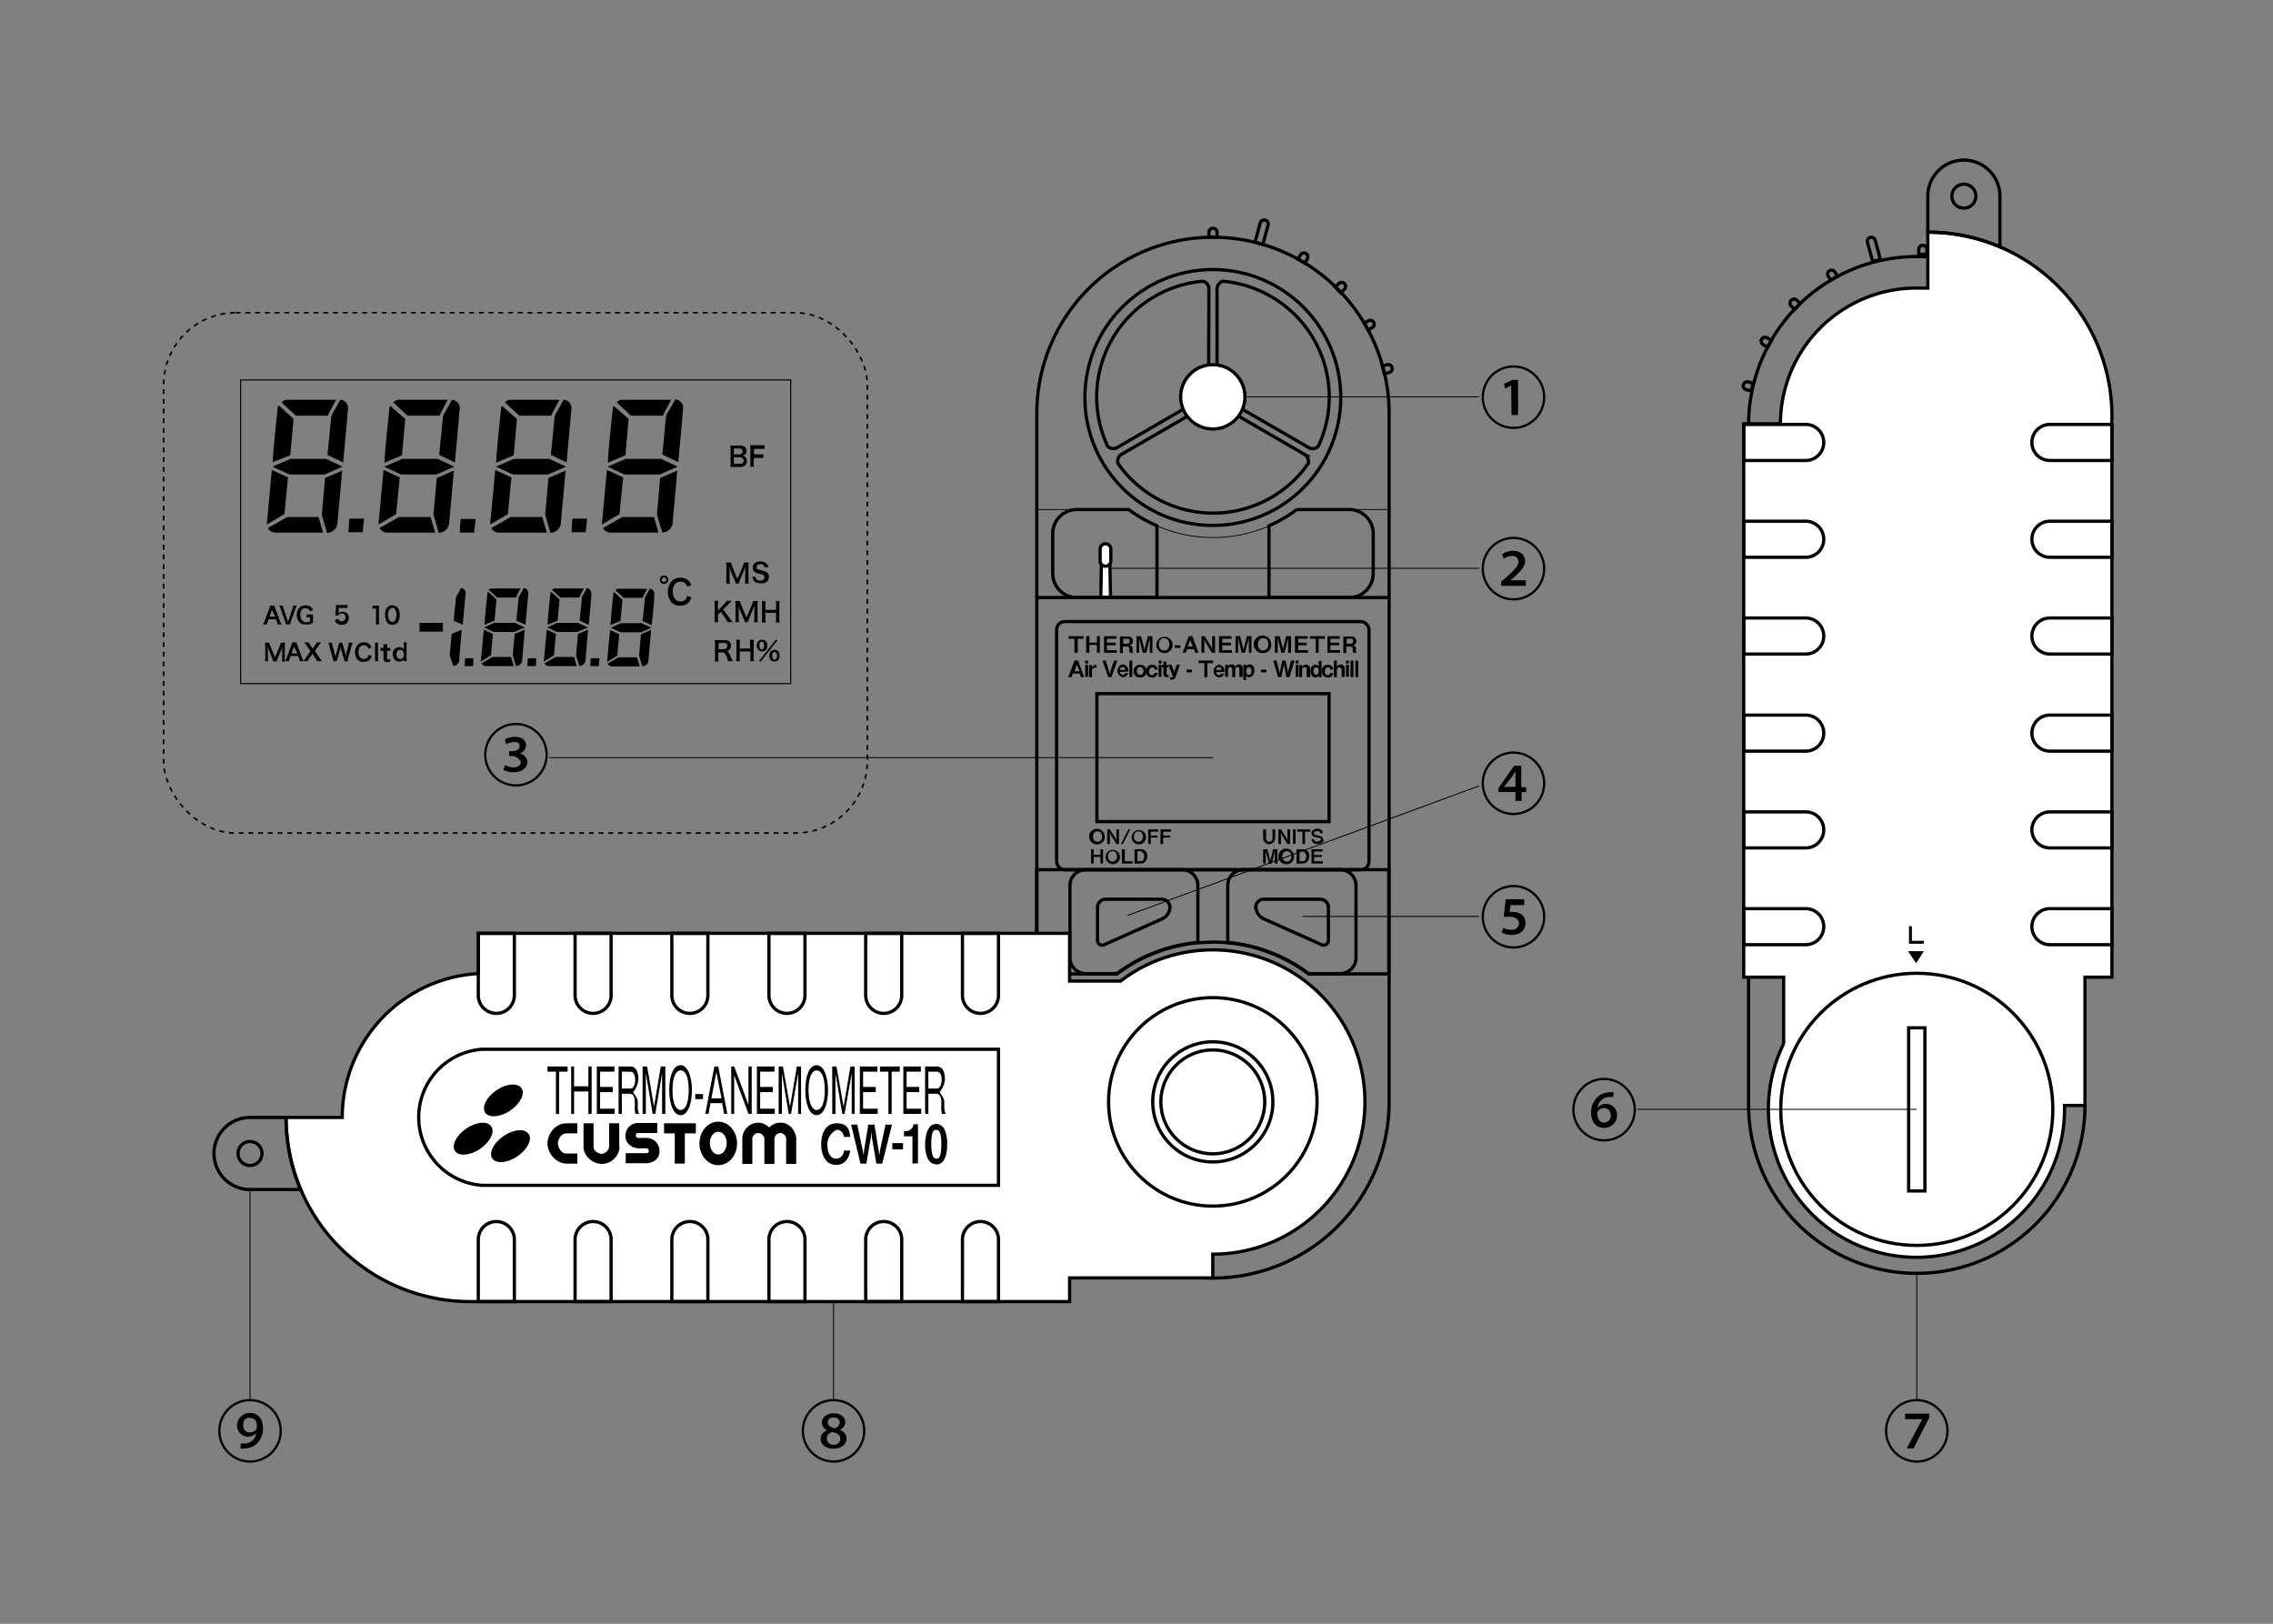
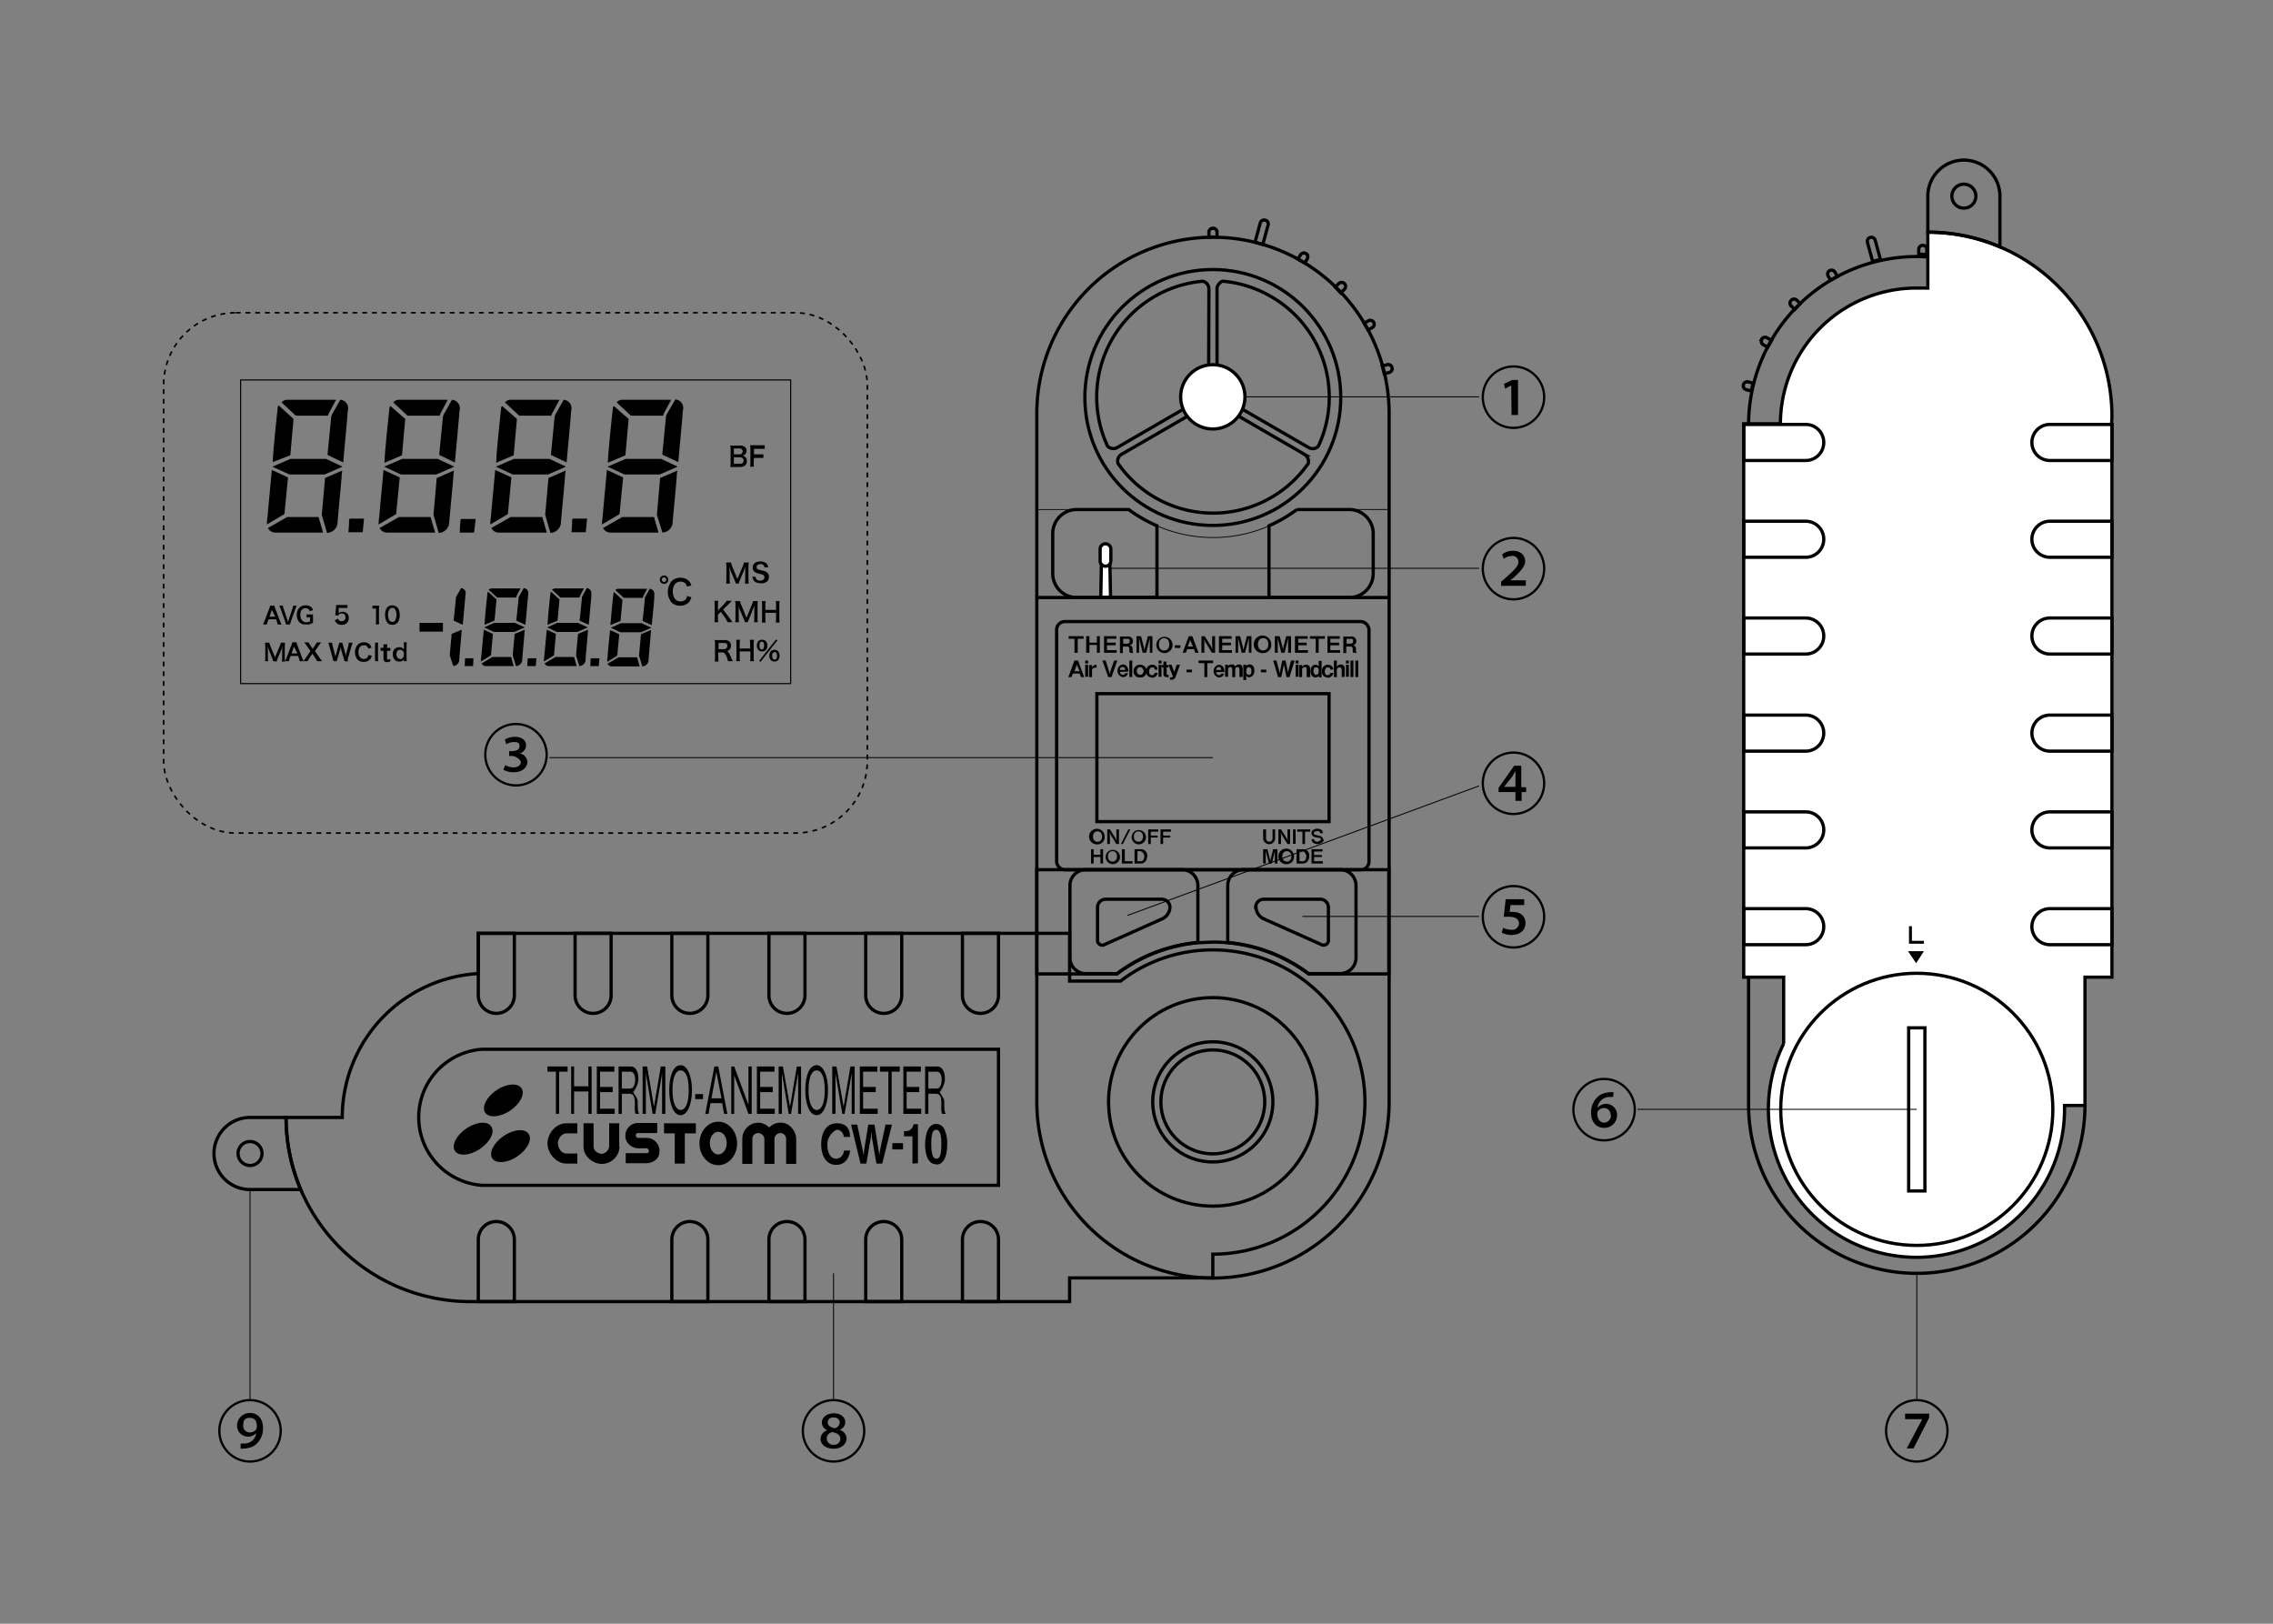
<svg xmlns="http://www.w3.org/2000/svg" id="レイヤー_1" data-name="レイヤー 1" viewBox="0 0 700 500">
  <rect x="0" y="0" width="700" height="500" fill="#808080" stroke="none" />
  <title>CW-10_NameOftheParts</title>
  <path d="M466.1,132.1a9.8,9.8,0,1,1,9.8-9.8,9.8,9.8,0,0,1-9.8,9.8m-9.1-9.8a9.1,9.1,0,1,0,9.1-9.1,9.1,9.1,0,0,0-9.1,9.1m8.4-3.6h0l-1.9,1-.3-1.5,2.5-1.2h1.8v10.8h-2Z" />
  <line x1="373.5" y1="122.2" x2="455.5" y2="122.2" style="fill:none;stroke:#000;stroke-width:0.289px" />
  <path d="M466.1,184.9a9.8,9.8,0,1,1,9.8-9.8,9.8,9.8,0,0,1-9.8,9.8m-9.1-9.8a9.1,9.1,0,1,0,9.1-9.1,9.1,9.1,0,0,0-9.1,9.1m5.3,5.3v-1.3l1.3-1.1c2.9-2.6,4-3.7,4-4.9a1.8,1.8,0,0,0-2.1-1.9,4,4,0,0,0-2.4.9l-.5-1.4a5.5,5.5,0,0,1,3.4-1.1c2.6,0,3.7,1.7,3.7,3.2s-1.4,3.2-3.7,5.2l-.9.7h4.8v1.7Z" />
  <line x1="340.5" y1="175" x2="455.5" y2="175" style="fill:none;stroke:#000;stroke-width:0.289px" />
  <path d="M466.1,292.1a9.8,9.8,0,1,1,9.8-9.8,9.8,9.8,0,0,1-9.8,9.8m-9.1-9.8a9.1,9.1,0,1,0,9.1-9.1,9.1,9.1,0,0,0-9.1,9.1m12.4-3.6h-4.2l-.3,2.1h.9c2.2,0,4,1.1,4,3.4s-1.7,3.7-4.4,3.7a6.3,6.3,0,0,1-2.9-.7l.4-1.5a5.7,5.7,0,0,0,2.5.6,2.1,2.1,0,0,0,2.4-1.9c0-1.2-.9-2.1-3.1-2.1h-1.6l.6-5.4h5.7Z" />
  <line x1="401.1" y1="282.2" x2="455.5" y2="282.2" style="fill:none;stroke:#000;stroke-width:0.289px" />
  <path d="M466.1,251a9.8,9.8,0,1,1,9.8-9.8,9.8,9.8,0,0,1-9.8,9.8m-9.1-9.8a9.1,9.1,0,1,0,9.1-9.1,9.1,9.1,0,0,0-9.1,9.1m9.7,5.4v-2.7h-5.2v-1.3l4.8-6.8h2.2v6.6H470v1.5h-1.4v2.7Zm0-4.2v-3.3c0-.5,0-1.2,0-1.7h0l-.9,1.6-2.6,3.3h3.5Z" />
  <line x1="347.2" y1="281.9" x2="455.5" y2="242" style="fill:none;stroke:#000;stroke-width:0.289px" />
  <path d="M158.9,242.2a9.8,9.8,0,1,1,9.8-9.8,9.8,9.8,0,0,1-9.8,9.8m-9.1-9.8a9.1,9.1,0,1,0,9.1-9.1,9.1,9.1,0,0,0-9.1,9.1m5.8,3.2a5.3,5.3,0,0,0,2.5.7c1.8,0,2.3-1,2.3-1.6s-1.4-1.9-2.7-1.9h-.9v-1.5h.9c1.1,0,2.3-.4,2.3-1.5s-.5-1.3-1.8-1.3a4.4,4.4,0,0,0-2.3.7l-.4-1.5a6.2,6.2,0,0,1,3.1-.8c2.4,0,3.4,1.3,3.4,2.6a2.6,2.6,0,0,1-2,2.5h0a2.8,2.8,0,0,1,2.4,2.6c0,1.7-1.5,3.2-4.3,3.2a6.1,6.1,0,0,1-3.1-.8Z" />
  <line x1="169.2" y1="233.3" x2="373.5" y2="233.3" style="fill:none;stroke:#000;stroke-width:0.289px" />
  <path d="M590.3,450.4a9.8,9.8,0,1,1,9.8-9.8,9.8,9.8,0,0,1-9.8,9.8m-9.1-9.8a9.1,9.1,0,1,0,9.1-9.1,9.1,9.1,0,0,0-9.1,9.1m12.9-5.3v1.3l-4.8,9.4h-2.1l4.8-9h-5.3v-1.7Z" />
  <line x1="590.3" y1="392.1" x2="590.3" y2="431.4" style="fill:none;stroke:#000;stroke-width:0.289px" />
  <path d="M256.7,450.4a9.8,9.8,0,1,1,9.8-9.8,9.8,9.8,0,0,1-9.8,9.8m-9.1-9.8a9.1,9.1,0,1,0,9.1-9.1,9.1,9.1,0,0,0-9.1,9.1m7.2-.2a2.5,2.5,0,0,1-1.7-2.3c0-1.7,1.6-2.9,3.7-2.9s3.5,1.2,3.5,2.7a2.5,2.5,0,0,1-1.8,2.4h0a2.8,2.8,0,0,1,2.2,2.6c0,2-1.8,3.2-4,3.2s-4-1.2-4-3a2.9,2.9,0,0,1,2.1-2.7Zm-.2,2.6a2,2,0,0,0,2.1,1.9,1.9,1.9,0,0,0,2.1-1.8c0-1.2-.9-1.8-2.4-2.1a2,2,0,0,0-1.8,1.9Zm.3-5c0,.9.8,1.5,2.1,1.8a1.9,1.9,0,0,0,1.6-1.7,1.6,1.6,0,0,0-1.8-1.6,1.6,1.6,0,0,0-1.9,1.6" />
  <line x1="256.7" y1="392.1" x2="256.7" y2="431.4" style="fill:none;stroke:#000;stroke-width:0.289px" />
  <path d="M77,450.4a9.8,9.8,0,1,1,9.8-9.8,9.8,9.8,0,0,1-9.8,9.8m-9.1-9.8a9.1,9.1,0,1,0,9.1-9.1,9.1,9.1,0,0,0-9.1,9.1m6.2,3.9h1.2a3.6,3.6,0,0,0,3.6-3.1h-.1A3.4,3.4,0,0,1,73,439a3.9,3.9,0,0,1,4-3.9c2.4,0,4,1.8,4,4.6a6.5,6.5,0,0,1-2.1,5c-.7.6-1.9,1.4-4.8,1.4Zm.8-5.5a2,2,0,0,0,2,2.1c.6,0,2.2-.3,2.2-1.8s-.4-2.7-2.2-2.7-2,1.2-2,2.4" />
  <line x1="77" y1="366.3" x2="77" y2="431.4" style="fill:none;stroke:#000;stroke-width:0.289px" />
  <path d="M590.3,79a51.8,51.8,0,0,1,51.8,51.8V340.3a51.8,51.8,0,1,1-103.6,0V130.8A51.8,51.8,0,0,1,590.3,79Z" style="fill:none;stroke:#000" />
  <path d="M593.7,88.7h-3.5a41.9,41.9,0,0,0-41.9,41.8H537V300.9h12.3v20.5a45.6,45.6,0,1,0,86.5,20.2c0-.4,0-.8,0-1.2h6.3V300.9h8.3V130.7h-.1c0-.8.1-1.6.1-2.5a56.7,56.7,0,0,0-56.7-56.7Z" style="fill:#fff" />
  <path d="M593.7,88.7h-3.5a41.9,41.9,0,0,0-41.9,41.8H537V300.9h12.3v20.5a45.6,45.6,0,1,0,86.5,20.2c0-.4,0-.8,0-1.2h6.3V300.9h8.3V130.7h-.1c0-.8.1-1.6.1-2.5a56.7,56.7,0,0,0-56.7-56.7Z" style="fill:none;stroke:#000" />
  <path d="M563,85l.8,1.3,2.1-1.2-.8-1.3A1.2,1.2,0,1,0,563,85Zm-11.4,7.5a1.2,1.2,0,0,0,0,1.7l1.1,1.1,1.7-1.8-1.1-1.1A1.2,1.2,0,0,0,551.6,92.5Zm-9,12a1.2,1.2,0,0,0,.5,1.7l1.3.7,1.2-2.1-1.3-.7A1.2,1.2,0,0,0,542.5,104.5ZM537.8,120l1.5.4.6-2.4-1.5-.4a1.2,1.2,0,1,0-.6,2.4Zm53.1-43.2v1.5h2.5V76.8a1.2,1.2,0,1,0-2.5,0Zm-15.8-2.2,1.6,5.9,2.4-.6-1.6-5.9a1.2,1.2,0,1,0-2.4.6Z" style="fill:none;stroke:#000" />
  <circle cx="604.8" cy="60.4" r="3.7" style="fill:none;stroke:#000" />
  <path d="M593.7,71.5V60.4a11.1,11.1,0,1,1,22.2,0V76h0A56.5,56.5,0,0,0,593.7,71.5Z" style="fill:none;stroke:#000" />
  <circle cx="590.3" cy="341.6" r="41.9" style="fill:none;stroke:#000" />
  <rect x="587.8" y="316.5" width="5" height="50.23" style="fill:none;stroke:#000" />
  <path d="M537,290.9h19.1a5.5,5.5,0,0,0,0-11.1H537Z" style="fill:none;stroke:#000" />
  <path d="M537,261.1h19.1a5.5,5.5,0,0,0,0-11.1H537Z" style="fill:none;stroke:#000" />
  <path d="M537,231.3h19.1a5.5,5.5,0,0,0,0-11.1H537Z" style="fill:none;stroke:#000" />
  <path d="M537,201.4h19.1a5.5,5.5,0,0,0,0-11.1H537Z" style="fill:none;stroke:#000" />
  <path d="M537,171.6h19.1a5.5,5.5,0,0,0,0-11.1H537Z" style="fill:none;stroke:#000" />
  <path d="M537,141.8h19.1a5.5,5.5,0,0,0,0-11.1H537Z" style="fill:none;stroke:#000" />
  <path d="M650.4,290.9H631.3a5.5,5.5,0,0,1,0-11.1h19.1Z" style="fill:none;stroke:#000" />
  <path d="M650.4,261.1H631.3a5.5,5.5,0,0,1,0-11.1h19.1Z" style="fill:none;stroke:#000" />
  <path d="M650.4,231.3H631.3a5.5,5.5,0,0,1,0-11.1h19.1Z" style="fill:none;stroke:#000" />
  <path d="M650.4,201.4H631.3a5.5,5.5,0,0,1,0-11.1h19.1Z" style="fill:none;stroke:#000" />
  <path d="M650.4,171.6H631.3a5.5,5.5,0,0,1,0-11.1h19.1Z" style="fill:none;stroke:#000" />
  <path d="M650.4,141.8H631.3a5.5,5.5,0,0,1,0-11.1h19.1Z" style="fill:none;stroke:#000" />
  <polygon points="592.5 292.9 590.1 296.6 587.6 292.9 592.5 292.9" />
  <polygon points="592.5 289.7 588.3 289.7 588.8 290.2 588.8 285.2 587.9 285.2 587.9 290.2 587.9 290.6 588.3 290.6 592.5 290.6 592.5 289.7" />
  <polygon points="331.9 196.7 331.9 201 330.9 201 330.9 196.7 329.1 196.7 329.1 195.9 333.7 195.9 333.7 196.7 331.9 196.7" />
  <polygon points="337.8 201 337.8 198.6 335.5 198.6 335.5 201 334.5 201 334.5 195.9 335.5 195.9 335.5 197.9 337.8 197.9 337.8 195.9 338.7 195.9 338.7 201 337.8 201" />
  <polygon points="340 201 340 195.9 343.8 195.9 343.8 196.7 340.9 196.7 340.9 197.9 343.6 197.9 343.6 198.7 340.9 198.7 340.9 200.2 343.9 200.2 343.9 201 340 201" />
  <path d="M348,201c-.1-.1-.2-.2-.2-.5v-.6c0-.4-.1-.8-.7-.8h-1.3v2h-.9v-5.1h2.4a1.4,1.4,0,0,1,1.6,1.4,1.3,1.3,0,0,1-.3.9,1.2,1.2,0,0,1-.8.4c.5.1,1,.2,1,1.2v.5c0,.5.2.6.3.7Zm-.8-4.3h-1.3v1.5h1.2a.7.7,0,0,0,.8-.8.6.6,0,0,0-.7-.7" />
  <polygon points="354.1 201 354.1 196.5 353 201 351.9 201 350.8 196.5 350.8 201 350 201 350 195.9 351.4 195.9 352.3 199.4 352.4 200.2 352.6 199.4 353.5 195.9 354.9 195.9 354.9 201 354.1 201" />
  <path d="M361.1,198.4a2.5,2.5,0,1,0-2.5,2.7,2.5,2.5,0,0,0,2.5-2.7m-1,0c0,1.2-.6,1.9-1.6,1.9s-1.6-.7-1.6-1.9.7-1.9,1.6-1.9,1.6.7,1.6,1.9" />
  <rect x="361.8" y="198.7" width="1.7" height="0.82" />
  <path d="M369.1,201l-1.9-5.1h-1.1l-1.9,5.1h1l.4-1.1h2.1l.4,1.1Zm-1.7-1.9h-1.6l.7-2v0Z" />
  <polygon points="373.2 201 371.2 197.7 370.8 196.9 370.9 198 370.9 201 370 201 370 195.9 371 195.9 373 199.1 373.4 199.9 373.3 198.8 373.3 195.9 374.2 195.9 374.2 201 373.2 201" />
  <polygon points="375.4 201 375.4 195.9 379.3 195.9 379.3 196.7 376.4 196.7 376.4 197.9 379.1 197.9 379.1 198.7 376.4 198.7 376.4 200.2 379.4 200.2 379.4 201 375.4 201" />
  <polygon points="385.4 201 385.4 195.9 384 195.9 383.1 199.4 382.9 200.2 382.8 199.4 381.9 195.9 380.5 195.9 380.5 201 381.3 201 381.3 196.5 382.4 201 383.4 201 384.6 196.5 384.6 201 385.4 201" />
  <path d="M389,201.1a2.7,2.7,0,1,1,2.5-2.7,2.5,2.5,0,0,1-2.5,2.7m0-4.6c-.9,0-1.6.7-1.6,1.9s.7,1.9,1.6,1.9,1.6-.7,1.6-1.9-.6-1.9-1.6-1.9" />
  <polygon points="396.7 201 396.7 196.5 395.6 201 394.6 201 393.5 196.5 393.5 201 392.6 201 392.6 195.9 394.1 195.9 395 199.4 395.1 200.2 395.2 199.4 396.1 195.9 397.6 195.9 397.6 201 396.7 201" />
  <polygon points="398.8 201 398.8 195.9 402.7 195.9 402.7 196.7 399.8 196.7 399.8 197.9 402.4 197.9 402.4 198.7 399.8 198.7 399.8 200.2 402.8 200.2 402.8 201 398.8 201" />
  <polygon points="406.1 196.7 406.1 201 405.2 201 405.2 196.7 403.4 196.7 403.4 195.9 408 195.9 408 196.7 406.1 196.7" />
  <polygon points="408.8 201 408.8 195.9 412.6 195.9 412.6 196.7 409.7 196.7 409.7 197.9 412.4 197.9 412.4 198.7 409.7 198.7 409.7 200.2 412.7 200.2 412.7 201 408.8 201" />
  <path d="M416.8,201c-.1-.1-.2-.2-.2-.5v-.6c0-.4-.1-.8-.7-.8h-1.3v2h-.9v-5.1h2.4a1.4,1.4,0,0,1,1.6,1.4,1.3,1.3,0,0,1-.3.9,1.2,1.2,0,0,1-.8.4c.5.1,1,.2,1,1.2v.5c0,.5.2.6.3.7Zm-.8-4.3h-1.3v1.5h1.2a.7.7,0,0,0,.8-.8.6.6,0,0,0-.7-.7" />
  <path d="M332.9,208.5l-.4-1.1h-2.1l-.4,1.1h-1l1.9-5.1H332l1.9,5.1Zm-1.3-3.8v0l-.7,2h1.6Z" />
  <path d="M334.2,203.4h.9v.9h-.9Zm0,1.3h.9v3.7h-.9Z" />
  <path d="M337.7,205.6v-.9a1.4,1.4,0,0,0-1.4.9v-.8h-.9v3.7h.9v-2a.9.9,0,0,1,1-.9Z" />
  <polygon points="342.3 208.5 341.3 208.5 339.5 203.4 340.5 203.4 341.6 206.9 341.8 207.6 341.9 206.9 343.1 203.4 344.1 203.4 342.3 208.5" />
  <path d="M344.9,206.9c0,.2.2.9.9.9a.7.7,0,0,0,.7-.5h.9a1.6,1.6,0,0,1-1.7,1.2,2,2,0,0,1,0-3.9,1.6,1.6,0,0,1,1.4.7,2.8,2.8,0,0,1,.4,1.5Zm.8-1.5c-.7,0-.8.6-.8.9h1.6c0-.6-.3-.9-.8-.9" />
  <rect x="347.8" y="203.4" width="0.9" height="5.08" />
  <path d="M351,208.6a1.8,1.8,0,0,1-1.9-1.9,1.9,1.9,0,0,1,2-2,1.9,1.9,0,0,1,2,2,1.8,1.8,0,0,1-2,1.9m0-3.2a1.1,1.1,0,0,0-1,1.2c0,.7.4,1.2,1.1,1.2s1-.8,1-1.2-.5-1.2-1-1.2" />
  <path d="M354.8,208.6a1.7,1.7,0,0,1-1.8-1.9,1.8,1.8,0,0,1,1.9-2,1.7,1.7,0,0,1,1.2.5,1.3,1.3,0,0,1,.4,1h-.9a.7.7,0,0,0-.7-.7c-.5,0-1,.4-1,1.2s.2,1.2.9,1.2a.8.8,0,0,0,.8-.7h.9a1.7,1.7,0,0,1-1.8,1.5" />
  <path d="M357.7,203.4h-.9v.9h.9Zm0,1.3h-.9v3.7h.9Z" />
  <path d="M359.3,205.5v2.1c0,.2.1.2.2.2h.4v.7h-.6c-.7,0-1-.3-1-.9v-2.1h-.5v-.7h.5v-1.1h.9v1.1h.6v.7Z" />
  <path d="M363.4,204.7h-1l-.8,2.2v0l-.8-2.2h-1l1.4,3.6a.6.6,0,0,1-.6.3h-.3v.7h.4a1.3,1.3,0,0,0,1.4-1Z" />
  <rect x="365.4" y="206.2" width="1.7" height="0.82" />
  <polygon points="373.6 204.2 373.6 203.4 369.1 203.4 369.1 204.2 370.9 204.2 370.9 208.5 371.8 208.5 371.8 204.2 373.6 204.2" />
  <path d="M377.1,206.9a2.8,2.8,0,0,0-.4-1.5,1.6,1.6,0,0,0-1.4-.7,2,2,0,0,0,0,3.9,1.6,1.6,0,0,0,1.7-1.2h-.9a.7.7,0,0,1-.7.5c-.7,0-.9-.8-.9-.9Zm-1-.6h-1.6c0-.2.2-.9.8-.9s.7.3.8.9" />
  <path d="M381.7,208.5v-2.3c0-.4-.1-.8-.6-.8a.7.7,0,0,0-.7.8v2.3h-.9v-2.3c0-.3-.1-.8-.6-.8a.7.7,0,0,0-.7.7v2.3h-.9v-3.7h.9v.5a1.1,1.1,0,0,1,1.1-.6,1.1,1.1,0,0,1,1.1.6,1.5,1.5,0,0,1,1.2-.6c.8,0,1.1.6,1.1,1.4v2.4Z" />
  <path d="M384.8,208.6a1.2,1.2,0,0,1-.8-.3l-.2-.4v1.5h-.9v-4.7h.9v.5a1,1,0,0,1,1-.6c1.1,0,1.5.9,1.5,1.9s-.5,2-1.5,2m-.2-3.1c-.5,0-.8.6-.8,1.2s.1,1.2.8,1.2.8-.7.8-1.2-.2-1.1-.7-1.1" />
  <rect x="388.3" y="206.2" width="1.7" height="0.82" />
  <polygon points="397.1 208.5 396.2 208.5 395.5 205.1 395.4 204.4 395.3 205.1 394.6 208.5 393.6 208.5 392.1 203.4 393.1 203.4 394 206.8 394.1 207.5 394.2 206.8 394.9 203.4 395.9 203.4 396.6 206.8 396.6 207.5 396.7 206.8 397.6 203.4 398.7 203.4 397.1 208.5" />
  <path d="M399,203.4h.9v.9H399Zm0,1.3h.9v3.7H399Z" />
  <path d="M403.5,208.5V206a1.2,1.2,0,0,0-1.3-1.3,1.2,1.2,0,0,0-1.2.7v-.6h-.9v3.7h.9v-2.2a.8.8,0,0,1,.8-.9c.5,0,.6.3.6.7v2.4Z" />
  <path d="M406.1,208.5V208a.9.9,0,0,1-.9.6c-1,0-1.6-.7-1.6-1.9s.6-2,1.5-2a1.1,1.1,0,0,1,1,.6v-1.8h.9v5.1Zm-.8-3c-.8,0-.8.9-.8,1.2s.3,1.1.8,1.1.8-.3.8-1.1,0-1.2-.8-1.2" />
  <path d="M408.9,208.6a1.7,1.7,0,0,1-1.8-1.9,1.8,1.8,0,0,1,1.9-2,1.7,1.7,0,0,1,1.2.5,1.3,1.3,0,0,1,.4,1h-.9a.7.7,0,0,0-.7-.7c-.5,0-1,.4-1,1.2s.2,1.2.9,1.2a.8.8,0,0,0,.8-.7h.9a1.7,1.7,0,0,1-1.8,1.5" />
  <path d="M413.2,208.5v-2.2c0-.3-.1-.8-.7-.8a.8.8,0,0,0-.8.8v2.2h-.9v-5.1h.9v2a1.3,1.3,0,0,1,1.2-.8,1.2,1.2,0,0,1,1.2,1.4v2.4Z" />
  <path d="M415.4,203.4h-.9v.9h.9Zm0,1.3h-.9v3.7h.9Z" />
  <rect x="415.9" y="203.4" width="0.9" height="5.08" />
  <rect x="417.4" y="203.4" width="0.9" height="5.08" />
  <path d="M338,260a2.4,2.4,0,1,1,2.2-2.4A2.2,2.2,0,0,1,338,260m0-4c-.8,0-1.4.6-1.4,1.6s.6,1.6,1.4,1.6,1.4-.6,1.4-1.6-.6-1.6-1.4-1.6" />
  <polygon points="343.8 259.9 342 257 341.7 256.3 341.8 257.3 341.8 259.9 341 259.9 341 255.4 341.8 255.4 343.6 258.2 343.9 259 343.8 258 343.8 255.4 344.6 255.4 344.6 259.9 343.8 259.9" />
  <polygon points="345.8 259.9 345.2 259.9 347.5 255.4 348.1 255.4 345.8 259.9" />
  <path d="M352.9,257.6a2.2,2.2,0,1,0-2.2,2.4,2.2,2.2,0,0,0,2.2-2.4m-.9,0c0,1-.6,1.6-1.4,1.6s-1.4-.6-1.4-1.6.6-1.6,1.4-1.6,1.4.6,1.4,1.6" />
  <polygon points="356.7 256.1 356.7 255.4 353.6 255.4 353.6 259.9 354.4 259.9 354.4 257.9 356.5 257.9 356.5 257.3 354.4 257.3 354.4 256.1 356.7 256.1" />
  <polygon points="360.6 256.1 360.6 255.4 357.4 255.4 357.4 259.9 358.2 259.9 358.2 257.9 360.4 257.9 360.4 257.3 358.2 257.3 358.2 256.1 360.6 256.1" />
  <polygon points="338.9 265.9 338.9 263.9 336.8 263.9 336.8 265.9 336 265.9 336 261.5 336.8 261.5 336.8 263.2 338.9 263.2 338.9 261.5 339.7 261.5 339.7 265.9 338.9 265.9" />
  <path d="M344.9,263.7a2.2,2.2,0,1,0-2.2,2.4,2.2,2.2,0,0,0,2.2-2.4m-.9,0c0,1-.6,1.6-1.4,1.6s-1.4-.6-1.4-1.6.6-1.6,1.4-1.6,1.4.6,1.4,1.6" />
  <polygon points="348.8 265.9 348.8 265.2 346.4 265.2 346.4 261.5 345.5 261.5 345.5 265.9 348.8 265.9" />
  <path d="M351.4,265.9h-2v-4.4h2a1.9,1.9,0,0,1,1.9,2.1c0,1.2-.7,2.3-1.9,2.3m0-3.8h-1.1v3.1h1.1c.8,0,1-1.1,1-1.6s-.6-1.4-1-1.4" />
  <path d="M392.7,258.1v-2.7h-.8v2.8a1,1,0,1,1-2,0v-2.8H389v2.7a1.8,1.8,0,1,0,3.7,0" />
  <polygon points="396.5 259.9 394.7 257 394.4 256.3 394.5 257.3 394.5 259.9 393.7 259.9 393.7 255.4 394.5 255.4 396.3 258.2 396.6 259 396.5 258 396.5 255.4 397.3 255.4 397.3 259.9 396.5 259.9" />
  <rect x="398.2" y="255.4" width="0.8" height="4.44" />
  <polygon points="401.9 256.1 401.9 259.9 401.1 259.9 401.1 256.1 399.5 256.1 399.5 255.4 403.5 255.4 403.5 256.1 401.9 256.1" />
  <path d="M407.5,258.6a1.3,1.3,0,0,0-1.1-1.2l-1.2-.3c-.5-.1-.6-.3-.6-.6s.8-.6,1-.6.9,0,1,.7h.8a1.4,1.4,0,0,0-.4-1,2,2,0,0,0-1.3-.4c-.9,0-1.8.4-1.8,1.3a1.3,1.3,0,0,0,1.2,1.3l1.1.2c.4.1.6.2.6.5s-.9.7-1.1.7-1-.1-1-.8h-.8c.1,1.3,1.1,1.5,1.9,1.5s1.9-.6,1.9-1.4" />
  <polygon points="392.6 265.9 392.6 262 391.7 265.9 390.8 265.9 389.8 262 389.8 265.9 389 265.9 389 261.5 390.3 261.5 391.1 264.6 391.2 265.3 391.3 264.6 392.1 261.5 393.4 261.5 393.4 265.9 392.6 265.9" />
  <path d="M396.3,266.1a2.4,2.4,0,1,1,2.2-2.4,2.2,2.2,0,0,1-2.2,2.4m0-4c-.8,0-1.4.6-1.4,1.6s.6,1.6,1.4,1.6,1.4-.6,1.4-1.6-.6-1.6-1.4-1.6" />
  <path d="M401.3,265.9h-2v-4.4h2a1.9,1.9,0,0,1,1.9,2.1c0,1.2-.7,2.3-1.9,2.3m0-3.8h-1.1v3.1h1.1c.8,0,1-1.1,1-1.6s-.6-1.4-1-1.4" />
  <polygon points="403.9 265.9 403.9 261.5 407.3 261.5 407.3 262.2 404.7 262.2 404.7 263.3 407.1 263.3 407.1 263.9 404.7 263.9 404.7 265.2 407.4 265.2 407.4 265.9 403.9 265.9" />
  <path d="M427.8,339.3a54.2,54.2,0,0,1-108.5,0v-212a54.2,54.2,0,0,1,108.5,0Z" style="fill:none;stroke:#000" />
  <path d="M402.2,78.1a1.2,1.2,0,0,0-1.7.4l-.8,1.3,2.1,1.2.8-1.3A1.2,1.2,0,0,0,402.2,78.1Zm10.1,9.2-1.1,1.1,1.7,1.8,1.1-1.1a1.2,1.2,0,1,0-1.7-1.8Zm9.1,11.5-1.3.7,1.2,2.1,1.3-.7a1.2,1.2,0,1,0-1.2-2.1Zm7.3,14.4a1.2,1.2,0,0,0-1.5-.9l-1.5.4.6,2.4,1.5-.4A1.2,1.2,0,0,0,428.7,113.3ZM373.5,70.3a1.2,1.2,0,0,0-1.2,1.2v1.5h2.5V71.6A1.2,1.2,0,0,0,373.5,70.3Zm16.1-2.5a1.2,1.2,0,0,0-1.5.9l-1.6,5.9,2.4.7,1.6-5.9A1.2,1.2,0,0,0,389.7,67.8Z" style="fill:none;stroke:#000" />
  <circle cx="373.5" cy="122.4" r="39.4" style="fill:none;stroke:#000" />
  <path d="M372.3,89a2.4,2.4,0,0,0-1.9-2.4,35.8,35.8,0,0,0-29.3,50.8,2.5,2.5,0,0,0,2.8.5l28.3-16.4Zm29.6,51-28.3-16.4-28.2,16.3a2.4,2.4,0,0,0-1.1,2.8,35.7,35.7,0,0,0,58.6,0A2.5,2.5,0,0,0,401.8,140ZM391.4,91.3a35.6,35.6,0,0,0-14.8-4.7c-.6,0-1.8,1.2-1.8,2.2v32.7l28.2,16.3a2.4,2.4,0,0,0,3-.4A35.7,35.7,0,0,0,391.4,91.3Z" style="fill:none;stroke:#000" />
  <path d="M383.4,122.2a9.9,9.9,0,1,1-9.9-9.9,9.9,9.9,0,0,1,9.9,9.9" style="fill:#fff" />
  <circle cx="373.5" cy="122.2" r="9.9" style="fill:none;stroke:#000" />
  <path d="M427.8,127.3a54.2,54.2,0,0,0-108.5,0v29.6h28.4a43.2,43.2,0,0,0,51.8,0h28.4Z" style="fill:none;stroke:#000;stroke-width:0.255px" />
  <polygon points="342 184 339 184 339.2 173.1 341.8 173.1 342 184" style="fill:#fff" />
  <polygon points="342 184 339 184 339.2 173.1 341.8 173.1 342 184" style="fill:none;stroke:#000" />
  <path d="M342.1,172.7a1.6,1.6,0,1,1-3.3,0v-3.6a1.6,1.6,0,1,1,3.3,0Z" style="fill:#fff" />
  <path d="M342.1,172.7a1.6,1.6,0,1,1-3.3,0v-3.6a1.6,1.6,0,1,1,3.3,0Z" style="fill:none;stroke:#000" />
  <line x1="319.3" y1="184" x2="427.8" y2="184" style="fill:none;stroke:#000" />
  <rect x="325.4" y="191.4" width="96.2" height="76.43" rx="2.5" ry="2.5" style="fill:none;stroke:#000" />
  <polygon points="409.3 253 409.3 253 337.8 253 337.8 213.6 409.3 213.6 409.3 253" style="fill:none;stroke:#000" />
  <path d="M319.3,267.8v32.1H344a49,49,0,0,1,24.9-9.6v0l4.6-.2a49.1,49.1,0,0,1,29.5,9.8h24.7V267.8Z" style="fill:none;stroke:#000" />
  <path d="M364,267.8H334.4a4.9,4.9,0,0,0-4.9,4.9v22.2a4.9,4.9,0,0,0,4.9,4.9H344a49,49,0,0,1,24.9-9.6V272.7A4.9,4.9,0,0,0,364,267.8Z" style="fill:none;stroke:#000" />
  <path d="M360.3,279.4a4.1,4.1,0,0,1-2.3,3.5l-17.7,7.9a1.5,1.5,0,0,1-2.3-1.5v-9.9a2.5,2.5,0,0,1,2.5-2.5h17.3a2.5,2.5,0,0,1,2.5,2.5Z" style="fill:none;stroke:#000" />
  <path d="M383.1,267.8h29.6a4.9,4.9,0,0,1,4.9,4.9v22.2a4.9,4.9,0,0,1-4.9,4.9H403a49,49,0,0,0-24.9-9.6V272.7A4.9,4.9,0,0,1,383.1,267.8Z" style="fill:none;stroke:#000" />
  <path d="M386.8,279.4a4.1,4.1,0,0,0,2.3,3.5l17.7,7.9a1.5,1.5,0,0,0,2.3-1.5v-9.9a2.5,2.5,0,0,0-2.5-2.5H389.2a2.5,2.5,0,0,0-2.5,2.5Z" style="fill:none;stroke:#000" />
-   <path d="M373.5,292.5a46.6,46.6,0,0,0-28.4,9.6H329.4V287.4H147.3v12.4a44.4,44.4,0,0,0-41.9,44.3H88.1a56.7,56.7,0,0,0,56.7,56.7H329.4v-7.3h44.1v-7.3a46.8,46.8,0,0,0,0-93.7" style="fill:#fff" />
  <path d="M373.5,292.5a46.6,46.6,0,0,0-28.4,9.6H329.4V287.4H147.3v12.4a44.4,44.4,0,0,0-41.9,44.3H88.1a56.7,56.7,0,0,0,56.7,56.7H329.4v-7.3h44.1v-7.3a46.8,46.8,0,0,0,0-93.7Z" style="fill:none;stroke:#000" />
  <circle cx="373.5" cy="339.3" r="32.1" style="fill:none;stroke:#000" />
  <circle cx="373.5" cy="339.3" r="18.5" style="fill:none;stroke:#000" />
  <circle cx="373.5" cy="339.3" r="16" style="fill:none;stroke:#000" />
  <path d="M190.7,353.1v-7.2h-3.1v7.2a2.6,2.6,0,0,1-2.3,2.2c-.9,0-2.5-.8-2.5-2.2v-7.2h-3.1v7.2c0,2.9,2.8,5.3,5.7,5.3a5.5,5.5,0,0,0,5.4-5.3" />
  <path d="M228.6,350.6v7.8h3.1v-7.8a1.8,1.8,0,0,1,1.8-1.7,2,2,0,0,1,1.9,1.7v7.8h3.1v-7.8a1.9,1.9,0,0,1,1.9-1.7,1.8,1.8,0,0,1,1.7,1.7v7.8h3.1v-7.8c0-1.7-1.6-4.9-4.8-4.9a4.7,4.7,0,0,0-3.5,1.5,5,5,0,0,0-3.4-1.5,5,5,0,0,0-4.9,4.9" />
  <polygon points="214.3 345.9 204.5 345.9 204.5 349 207.8 349 207.8 358.3 210.9 358.3 210.9 349 214.3 349 214.3 345.9" />
  <path d="M174.4,345.9h3.4V349h-3.4c-1.5,0-2.6,1.8-2.6,3s.9,3.2,2.6,3.2h3.4v3.1h-3.4c-3.2,0-5.8-3.3-5.8-6.2s2.4-6.2,5.8-6.2" />
  <path d="M196.6,353.6h2.3a.8.8,0,0,1,.9.9c0,.5-.3.6-.9.6h-6.2v3.1h6.2c1.5,0,4.2-.8,4.2-3.7a4,4,0,0,0-4.2-4.1h-2.3a.8.8,0,0,1-.8-.7.7.7,0,0,1,.8-.8h5.8v-3.1h-5.8a3.9,3.9,0,0,0-4,4c0,2.5,2.4,3.8,4,3.8" />
  <path d="M221.2,345.4c-3.2,0-5.8,3-5.8,6.7s2.6,6.7,5.8,6.7,5.8-3,5.8-6.7-2.6-6.7-5.8-6.7m0,10.1c-1.4,0-2.6-1.5-2.6-3.5s1.2-3.5,2.6-3.5,2.6,1.5,2.6,3.5-1.2,3.5-2.6,3.5" />
  <polygon points="174.8 328.4 174.8 330 172.2 330 172.2 343 171.2 343 171.2 330 168.6 330 168.6 328.4 174.8 328.4" />
  <polygon points="176.8 328.4 176.8 334.5 181.2 334.5 181.2 328.4 182.2 328.4 182.2 343 181.2 343 181.2 336.1 176.8 336.1 176.8 343 175.9 343 175.9 328.4 176.8 328.4" />
  <polygon points="189.2 328.4 189.2 330 184.8 330 184.8 334.7 188.7 334.7 188.7 336.3 184.8 336.3 184.8 341.4 189.3 341.4 189.3 343 183.8 343 183.8 328.4 189.2 328.4" />
  <path d="M194.2,328.4c2,0,2.4,2.4,2.4,3.9s-1.1,3.5-1.5,3.8,1.3,1.8,1.3,3.1v1.1c0,1.9.2,2.2.4,2.5v.2h-1.1a7.3,7.3,0,0,1-.2-2.4v-1.2c0-1.3-.3-2.6-1.6-2.6h-2.4V343h-1V328.4Zm-2.7,1.6v5.2h2.6c1,0,1.5-1.3,1.5-2.7s-.4-2.5-1.6-2.5Z" />
  <polygon points="199.3 328.4 201.4 340.8 203.5 328.4 204.9 328.4 204.9 343 203.9 343 203.9 330.5 201.8 343 201 343 198.9 330.5 198.9 343 197.9 343 197.9 328.4 199.3 328.4" />
  <path d="M213.1,335.7c0,4.4-1.4,7.7-3.5,7.7s-3.5-3.2-3.5-7.7,1.3-7.7,3.5-7.7,3.5,3.6,3.5,7.7m-6,0c0,4.2,1.2,6.1,2.5,6.1s2.5-1.6,2.5-6.1-1.2-6.1-2.5-6.1-2.5,1.7-2.5,6.1" />
  <rect x="214.1" y="336.9" width="2.4" height="1.55" />
  <path d="M221.2,328.4l2.8,14.6h-1l-.6-3.3h-3.6l-.6,3.3h-1l2.8-14.6Zm-.6,1.7-1.5,8.1h3.1Z" />
  <polygon points="226.1 328.4 230.5 340.2 230.5 328.4 231.5 328.4 231.5 343 230.5 343 226.1 331.1 226.1 343 225.2 343 225.2 328.4 226.1 328.4" />
  <polygon points="233.1 328.4 233.1 343 238.6 343 238.6 341.4 234.1 341.4 234.1 336.3 238 336.3 238 334.7 234.1 334.7 234.1 330 238.5 330 238.5 328.4 233.1 328.4" />
  <polygon points="241.1 328.4 243.3 340.8 245.4 328.4 246.7 328.4 246.7 343 245.8 343 245.8 330.5 243.6 343 242.9 343 240.8 330.5 240.8 343 239.8 343 239.8 328.4 241.1 328.4" />
  <path d="M255,335.7c0,4.4-1.4,7.7-3.5,7.7s-3.5-3.2-3.5-7.7,1.3-7.7,3.5-7.7,3.5,3.6,3.5,7.7m-6,0c0,4.2,1.2,6.1,2.5,6.1s2.5-1.6,2.5-6.1-1.2-6.1-2.5-6.1-2.5,1.7-2.5,6.1" />
  <polygon points="257.6 328.4 259.8 340.8 261.9 328.4 263.2 328.4 263.2 343 262.3 343 262.3 330.5 260.1 343 259.4 343 257.3 330.5 257.3 343 256.3 343 256.3 328.4 257.6 328.4" />
  <polygon points="270.2 328.4 270.2 330 265.8 330 265.8 334.7 269.7 334.7 269.7 336.3 265.8 336.3 265.8 341.4 270.3 341.4 270.3 343 264.8 343 264.8 328.4 270.2 328.4" />
  <polygon points="271 328.4 271 330 273.6 330 273.6 343 274.6 343 274.6 330 277.1 330 277.1 328.4 271 328.4" />
  <polygon points="283.6 328.4 283.6 330 279.2 330 279.2 334.7 283.1 334.7 283.1 336.3 279.2 336.3 279.2 341.4 283.7 341.4 283.7 343 278.2 343 278.2 328.4 283.6 328.4" />
  <path d="M288.6,328.4c2,0,2.4,2.4,2.4,3.9s-1.1,3.5-1.5,3.8,1.3,1.8,1.3,3.1v1.1c0,1.9.2,2.2.4,2.5v.2h-1.1a7.3,7.3,0,0,1-.2-2.4v-1.2c0-1.3-.3-2.6-1.6-2.6h-2.4V343h-1V328.4Zm-2.7,1.6v5.2h2.6c1,0,1.5-1.3,1.5-2.7s-.4-2.5-1.6-2.5Z" />
  <path d="M257.5,358.7c-3.2,0-4.6-3-4.6-6.3s1.3-6.5,4.8-6.5,4,2.3,4.1,4.2h-1.9c-.4-2.2-1.9-2.2-2.2-2.2s-2.9,1.5-2.9,4.5,1.2,4.4,2.7,4.4a2.3,2.3,0,0,0,1.8-.9,2.6,2.6,0,0,0,.6-1.6h1.9c-.2,2-1.4,4.4-4.3,4.4" />
  <polygon points="271.7 358.3 269.9 358.3 268.5 350.2 268.4 348.5 268.2 350.2 266.8 358.3 265 358.3 262.1 346.3 264 346.3 265.7 354.3 266 355.8 266.1 354.3 267.4 346.3 269.3 346.3 270.6 354.3 270.8 355.8 271 354.3 272.7 346.3 274.7 346.3 271.7 358.3" />
  <rect x="274.8" y="352" width="3.3" height="1.94" />
  <path d="M281,358.3v-8.4h-2.6v-1.6h.8a2.3,2.3,0,0,0,2.1-2.1h1.4v12Z" />
  <path d="M288.3,358.5c-3.1,0-3.4-4.5-3.4-6s.3-6.4,3.4-6.4a2.8,2.8,0,0,1,2.6,1.8,9.9,9.9,0,0,1,.8,4.5c0,1.5-.2,6.2-3.4,6.2m0-10.7c-.9,0-1.5.8-1.5,4.4s.7,4.5,1.6,4.5,1.5-.9,1.5-4.5-.7-4.4-1.6-4.4" />
  <path d="M148.5,323.1a21,21,0,0,0,0,41.9h159V323.1Z" style="fill:none;stroke:#000" />
  <path d="M147.3,287.4v19.1a5.5,5.5,0,0,0,11.1,0V287.4Z" style="fill:none;stroke:#000" />
  <path d="M177.1,287.4v19.1a5.5,5.5,0,0,0,11.1,0V287.4Z" style="fill:none;stroke:#000" />
  <path d="M206.9,287.4v19.1a5.5,5.5,0,0,0,11.1,0V287.4Z" style="fill:none;stroke:#000" />
  <path d="M236.8,287.4v19.1a5.5,5.5,0,0,0,11.1,0V287.4Z" style="fill:none;stroke:#000" />
  <path d="M266.6,287.4v19.1a5.5,5.5,0,0,0,11.1,0V287.4Z" style="fill:none;stroke:#000" />
  <path d="M296.4,287.4v19.1a5.5,5.5,0,0,0,11.1,0V287.4Z" style="fill:none;stroke:#000" />
  <path d="M147.3,400.8V381.7a5.5,5.5,0,0,1,11.1,0v19.1Z" style="fill:none;stroke:#000" />
-   <path d="M177.1,400.8V381.7a5.5,5.5,0,0,1,11.1,0v19.1Z" style="fill:none;stroke:#000" />
  <path d="M206.9,400.8V381.7a5.5,5.5,0,0,1,11.1,0v19.1Z" style="fill:none;stroke:#000" />
  <path d="M236.8,400.8V381.7a5.5,5.5,0,0,1,11.1,0v19.1Z" style="fill:none;stroke:#000" />
  <path d="M266.6,400.8V381.7a5.5,5.5,0,0,1,11.1,0v19.1Z" style="fill:none;stroke:#000" />
  <path d="M296.4,400.8V381.7a5.5,5.5,0,0,1,11.1,0v19.1Z" style="fill:none;stroke:#000" />
  <circle cx="77" cy="355.2" r="3.7" style="fill:none;stroke:#000" />
  <path d="M88.1,344.1H77a11.1,11.1,0,0,0,0,22.2H92.6A56.5,56.5,0,0,1,88.1,344.1Z" style="fill:none;stroke:#000" />
  <path d="M162.8,349.2c1.2,1.7-.4,4.8-3.5,6.9s-6.6,2.3-7.7.6.4-4.8,3.5-6.9,6.6-2.4,7.7-.6" />
  <path d="M151.3,346.9c1.2,1.7-.4,4.8-3.5,6.9s-6.6,2.3-7.7.6.4-4.8,3.5-6.9,6.6-2.4,7.7-.6" />
  <path d="M160.6,335.1c1.2,1.7-.4,4.8-3.5,6.9s-6.6,2.3-7.7.6.4-4.8,3.5-6.9,6.6-2.3,7.7-.6" />
  <path d="M347.6,156.9h-16a7.4,7.4,0,0,0-7.4,7.4v12.3a7.4,7.4,0,0,0,7.4,7.4h24.7V161.9A43.2,43.2,0,0,1,347.6,156.9Z" style="fill:none;stroke:#000" />
  <path d="M415.4,156.9h-16a43.1,43.1,0,0,1-8.6,5V184h24.7a7.4,7.4,0,0,0,7.4-7.4V164.3A7.4,7.4,0,0,0,415.4,156.9Z" style="fill:none;stroke:#000" />
  <path d="M204.5,177.2a1.3,1.3,0,1,0,1.3,1.3,1.3,1.3,0,0,0-1.3-1.3m0,.6a.7.7,0,1,1-.7.7.7.7,0,0,1,.7-.7m7.1,5.7a2,2,0,0,1-.3.9,2,2,0,0,1-1.7.8c-1.5,0-2.4-1.2-2.4-3.1s.9-3,2.4-3a1.9,1.9,0,0,1,1.5.6,2.1,2.1,0,0,1,.4.9l1.4-.3-.3-.8a3.1,3.1,0,0,0-1.1-1.1,3.7,3.7,0,0,0-2-.5,3.6,3.6,0,0,0-2.6,1,5.2,5.2,0,0,0-.1,6.6,3.5,3.5,0,0,0,2.6,1,3.5,3.5,0,0,0,2.8-1.1,4,4,0,0,0,.7-1.5Z" />
  <path d="M86.7,192.3l-.4-.9-1.6-4.2-.2-.7H83.2l-.2.7-1.6,4.2-.4.9h1.2a3.7,3.7,0,0,1,.2-.8l.3-.8H85l.3.8.2.8Zm-1.9-2.4H83l.7-2.1v0Z" />
  <path d="M89.3,192.3l.2-.7,1.5-4.2.4-.9H90.3l-.2.8-1.2,3.6-.2.6-.2-.6-1.2-3.6a4.2,4.2,0,0,1-.2-.8H86l.4.9,1.5,4.2.2.7Z" />
  <path d="M96.4,190.1a5.8,5.8,0,0,1,0-.9H94.4v.9h1.1v1.2a2.2,2.2,0,0,1-1.2.3A1.5,1.5,0,0,1,93,191a2.5,2.5,0,0,1-.5-1.7,2.3,2.3,0,0,1,.5-1.6,1.5,1.5,0,0,1,1.1-.4,1.2,1.2,0,0,1,1.3.9l1-.3a2.1,2.1,0,0,0-.5-.9,2.4,2.4,0,0,0-1.7-.6,2.7,2.7,0,0,0-1.6.4,2.9,2.9,0,0,0-1.2,2.5,3.4,3.4,0,0,0,.7,2.2,2.5,2.5,0,0,0,2,.8h1.1l1.2-.5a6.2,6.2,0,0,1,0-.9Z" />
  <path d="M103.1,191a2.2,2.2,0,0,0,.5.8,2.1,2.1,0,0,0,1.6.6,2,2,0,0,0,2.2-2.1,1.8,1.8,0,0,0-.5-1.4,1.8,1.8,0,0,0-1.4-.5,1.8,1.8,0,0,0-1.2.4v-1.6H107v-.9h-3.5c0,.4,0,.6,0,.7l-.2,1.8v.7h.9l.2-.3a1.3,1.3,0,0,1,.9-.3,1.1,1.1,0,0,1,1.1,1.2,1.1,1.1,0,0,1-1.2,1.2,1.1,1.1,0,0,1-.9-.4l-.2-.4Z" />
  <path d="M115.7,192.3a6.3,6.3,0,0,0,.1-.9v-4h-1.1v-.9h2.1a10.4,10.4,0,0,0-.1,1.2v3.6a5.9,5.9,0,0,0,.1.9Z" />
  <path d="M119.4,191.8a2.1,2.1,0,0,1-.5-.7,4.9,4.9,0,0,1-.3-1.7,4.2,4.2,0,0,1,.4-2,2,2,0,0,1,1.8-1,2.1,2.1,0,0,1,1.5.6,2,2,0,0,1,.5.7,4.9,4.9,0,0,1,.3,1.7,3.8,3.8,0,0,1-.5,2.1,2,2,0,0,1-1.8.9,2.1,2.1,0,0,1-1.5-.6m2.3-.6a3.6,3.6,0,0,0,0-3.7,1,1,0,0,0-.8-.3,1,1,0,0,0-.8.4,2.7,2.7,0,0,0-.5,1.7,3.3,3.3,0,0,0,.4,1.7,1.1,1.1,0,0,0,.9.5,1,1,0,0,0,.8-.3" />
  <path d="M84.1,203.6a4.7,4.7,0,0,0-.3-1l-1-2.5-.4-1.1c0,.4.1,1,.1,1.1v2.4a6.5,6.5,0,0,0,.1,1.1h-1a7,7,0,0,0,.1-1.1V199a7.3,7.3,0,0,0-.1-1.1h1.3l.3.9,1.5,3.6,1.5-3.6a4.3,4.3,0,0,0,.3-.9h1.3a7.6,7.6,0,0,0-.1,1.1v3.6a6.5,6.5,0,0,0,.1,1.1h-1a7,7,0,0,0,.1-1.1v-3.5l-.3,1.1-1.1,2.5-.3,1Z" />
  <path d="M93.5,203.6l-.4-.9-1.6-4.2-.2-.7H90l-.2.7-1.6,4.2-.4.9H89a3.5,3.5,0,0,1,.2-.8l.3-.8h2.3l.3.8.2.8Zm-1.9-2.4H89.8l.7-2.1v0Z" />
  <path d="M97.7,203.6l-.5-.8-1-1.5-1,1.5-.5.8H93.4l.7-.9,1.5-2.2-1.3-1.9-.6-.8h1.3l.5.8.8,1.2.8-1.2.5-.8h1.3l-.6.8-1.3,1.9,1.5,2.2.7.9Z" />
  <path d="M106.1,203.6l-.2-.7-.8-2.7-.2-.9-.2.9-.8,2.7-.2.7h-1l-.2-.7-1.1-4.1-.3-.9h1.2a4.5,4.5,0,0,0,.1.8l.7,2.7.2.8.2-.8.8-2.8a4.4,4.4,0,0,0,.2-.7h.9l.2.7.8,2.8.2.9v-.9l.7-2.7a4.3,4.3,0,0,0,.1-.8h1.2l-.3.9-1.2,4.1v.8Z" />
  <path d="M114.5,201.9a2.8,2.8,0,0,1-.5,1.1,2.5,2.5,0,0,1-2,.8,2.5,2.5,0,0,1-1.9-.7,3.6,3.6,0,0,1,.1-4.6,2.5,2.5,0,0,1,1.8-.7,2.6,2.6,0,0,1,1.4.3,2.3,2.3,0,0,1,.8.8l.2.6-1,.2a1.4,1.4,0,0,0-.3-.6,1.3,1.3,0,0,0-1.1-.4c-1,0-1.6.8-1.6,2.1s.6,2.1,1.6,2.1a1.4,1.4,0,0,0,1.2-.5,1.5,1.5,0,0,0,.2-.7Z" />
  <path d="M116.5,197.9a6.4,6.4,0,0,0-.1.9v3.9a7.1,7.1,0,0,0,.1.9h-1a7.4,7.4,0,0,0,0-.9v-3.9a6.8,6.8,0,0,0,0-.9Z" />
  <path d="M119.3,198.4a8.3,8.3,0,0,0-.1.9v.2h1v.9h-1v2.2c0,.4.1.5.5.5l.5-.2v.8l-.9.2c-.8,0-1.2-.3-1.2-1.1v-2.4h-.9v-.9h.9v-.2c0-.3,0-.6,0-.9Z" />
  <path d="M124.4,203.3c0-.1,0-.2,0-.3a1.5,1.5,0,0,1-1.5.7,1.8,1.8,0,0,1-1.2-.4,2.2,2.2,0,0,1-.7-1.8,1.9,1.9,0,0,1,1.9-2.2,1.7,1.7,0,0,1,1.1.3l.4.4v-.2s0-.2,0-.3v-.7a7.5,7.5,0,0,0-.1-1h1a8,8,0,0,0-.1,1v3.8a7.2,7.2,0,0,0,.1,1h-1Zm-1.3-.3a1.2,1.2,0,0,0,1-.5,1.7,1.7,0,0,0,.3-1,1.5,1.5,0,0,0-.3-1,1.3,1.3,0,0,0-.9-.4c-.7,0-1.1.5-1.1,1.4s.5,1.4,1.2,1.4" />
  <path d="M227.9,143.8c1.4,0,2.1-.7,2.1-1.8a1.6,1.6,0,0,0-.5-1.3,1.5,1.5,0,0,0-.8-.4l.7-.3a1.5,1.5,0,0,0,.5-1.2c0-1-.7-1.6-2-1.6h-3a7.2,7.2,0,0,1,.1,1v4.5a6,6,0,0,1-.1,1.1h3.1Zm-1.9-3.9v-1.8h1.7a1.2,1.2,0,0,1,.8.3.8.8,0,0,1,.2.6.9.9,0,0,1-1,.9Zm0,.9h1.8a1.3,1.3,0,0,1,.9.3.9.9,0,0,1,.3.7c0,.7-.4,1-1.1,1H226Z" />
  <path d="M232.2,141h2.9v-1.1h-2.9v-1.7h3.3v-1.1h-4.5a6.7,6.7,0,0,1,.1,1.1v4.3a6.6,6.6,0,0,1-.1,1.2h1.2a7.3,7.3,0,0,1-.1-1.2Z" />
  <path d="M226.6,179.7a5.9,5.9,0,0,0-.4-1.1l-1.2-2.8-.4-1.3c0,.4.1,1.1.1,1.3v2.7a7.2,7.2,0,0,0,.1,1.2h-1.2a7.8,7.8,0,0,0,.1-1.2v-4.1a8.3,8.3,0,0,0-.1-1.2h1.5l.3,1,1.7,4.1,1.7-4.1a4.4,4.4,0,0,0,.3-1h1.5a8.7,8.7,0,0,0-.1,1.2v4.1a7.4,7.4,0,0,0,.1,1.2h-1.2a7.3,7.3,0,0,0,.1-1.2v-4l-.4,1.2-1.2,2.9a6.7,6.7,0,0,0-.4,1.1Z" />
  <path d="M232.7,177.6a1.2,1.2,0,0,0,.2.7,1.5,1.5,0,0,0,1.2.5c.8,0,1.3-.4,1.3-1a.8.8,0,0,0-.4-.8l-1.4-.4a3,3,0,0,1-1.2-.5,1.6,1.6,0,0,1-.6-1.3c0-1.2.9-1.9,2.3-1.9a2.4,2.4,0,0,1,2.1.8,2.2,2.2,0,0,1,.4,1h-1.2a1.1,1.1,0,0,0-.2-.6,1.3,1.3,0,0,0-1-.4c-.7,0-1.2.4-1.2.9a.8.8,0,0,0,.6.8l1.2.3a3.6,3.6,0,0,1,1.3.5,1.6,1.6,0,0,1,.7,1.4,1.9,1.9,0,0,1-.5,1.4,2.7,2.7,0,0,1-2,.6,3.3,3.3,0,0,1-1.7-.4,1.9,1.9,0,0,1-.7-.9,2.5,2.5,0,0,1-.2-.7Z" />
  <path d="M222.7,187.7l1.8-1.8.9-.9h-1.6l-.6.8-2.1,2.2v-1.9a6.1,6.1,0,0,1,.1-1.1h-1.2a6.6,6.6,0,0,1,.1,1.1v4.4a6.7,6.7,0,0,1-.1,1.1h1.2a5.8,5.8,0,0,1-.1-1.1v-1.2l.9-.9,1.6,2.3.5.9h1.5l-.8-1.1Z" />
  <path d="M230.3,191.6a6.7,6.7,0,0,1,.4-1.1l1.2-2.9a9.1,9.1,0,0,0,.4-1.2v4a7.3,7.3,0,0,1-.1,1.2h1.2a7.3,7.3,0,0,1-.1-1.2v-4.1a8.7,8.7,0,0,1,.1-1.2h-1.5a4.3,4.3,0,0,1-.3,1l-1.7,4.1-1.7-4.1a5.8,5.8,0,0,1-.3-1h-1.5a8.3,8.3,0,0,1,.1,1.2v4.1a7.8,7.8,0,0,1-.1,1.2h1.2a7.7,7.7,0,0,1-.1-1.2v-2.7c0-.2,0-.9-.1-1.3a8.6,8.6,0,0,0,.4,1.3l1.2,2.8a5.7,5.7,0,0,1,.4,1.1Z" />
  <path d="M240.1,185.1a6.5,6.5,0,0,0-.1,1.1v4.4a6.6,6.6,0,0,0,.1,1.1h-1.2a6.5,6.5,0,0,0,.1-1.1v-1.9h-3.3v1.9a7.1,7.1,0,0,0,.1,1.1h-1.2a6.4,6.4,0,0,0,.1-1.1v-4.4a6.5,6.5,0,0,0-.1-1.1h1.2a7.4,7.4,0,0,0-.1,1.1v1.6H239v-1.6a6.5,6.5,0,0,0-.1-1.1Z" />
  <path d="M225.7,203.6l-.4-.8c-.8-1.9-1-2.2-1.5-2.3a1.7,1.7,0,0,0,.9-.5,1.7,1.7,0,0,0,.4-1.2c0-1.1-.7-1.7-2-1.7h-3a8,8,0,0,1,.1,1.1v4.4a6.9,6.9,0,0,1-.1,1.1h1.2a6,6,0,0,1-.1-1.1v-1.7h1.2c.6,0,.9.3,1.4,1.4a6.7,6.7,0,0,1,.4,1.3Zm-4.4-3.7V198H223c.7,0,1,.3,1,.9a1,1,0,0,1-.3.7,1.1,1.1,0,0,1-.8.3Z" />
  <path d="M232.2,197a6.1,6.1,0,0,0-.1,1.1v4.4a6.1,6.1,0,0,0,.1,1.1H231a5.9,5.9,0,0,0,.1-1.1v-1.9h-3.3v1.9a6.4,6.4,0,0,0,.1,1.1h-1.2a6.3,6.3,0,0,0,.1-1.1v-4.4a6.4,6.4,0,0,0-.1-1.1h1.2a6.8,6.8,0,0,0-.1,1.1v1.6H231v-1.6a5.9,5.9,0,0,0-.1-1.1Z" />
  <path d="M233.6,200.2a1.9,1.9,0,0,1-.5-1.4c0-1.2.6-1.8,1.6-1.8a1.5,1.5,0,0,1,1.1.4,1.9,1.9,0,0,1,.5,1.4,1.9,1.9,0,0,1-.5,1.4,1.7,1.7,0,0,1-2.2,0m5.4-3.3.4.3-5.2,6.6-.4-.3Zm-5.1,1.9c0,.8.3,1.2.7,1.2s.7-.4.7-1.2a1.9,1.9,0,0,0-.1-.8.6.6,0,0,0-.6-.4c-.5,0-.7.4-.7,1.1m3.5,4.6a2.3,2.3,0,0,1,0-2.8,1.6,1.6,0,0,1,1.1-.4,1.5,1.5,0,0,1,1.1.4,2.3,2.3,0,0,1,0,2.8,1.5,1.5,0,0,1-1.1.4,1.5,1.5,0,0,1-1.1-.4m.6-2.3a1.5,1.5,0,0,0-.2.9c0,.8.3,1.2.8,1.2s.7-.4.7-1.2a1.5,1.5,0,0,0-.2-.8.6.6,0,0,0-.5-.3.6.6,0,0,0-.5.3" />
  <path d="M88.7,147l-1.1,11.3-5.4,3.2v-.3a12.9,12.9,0,0,1,.2-2.1c.4-4.9.9-9.6,1.3-14.4Zm-.3,12.2h9.7l1.4,4.8H84.9a2.6,2.6,0,0,1-2.4-1.4l5.8-3.3m1.2-18h10.9l5.1,2.4-5.5,2.4H89.1l-5.2-2.4Zm.9-12.3-1,11.2L84,142.3c0-.7.1-1.4.1-2.1.4-4.9.9-9.7,1.4-14.4a1.7,1.7,0,0,1,.3-1Zm.7-1-4.4-4.1a2.5,2.5,0,0,1,2-.8h14.8l-2.3,4.3-.2.6Zm8,30.5,1-11.3,5.3-2.3c-.1.7-.2,1.3-.2,2.1-.4,4.8-.9,9.6-1.3,14.4a3.4,3.4,0,0,1-3.2,2.7Zm5.7-35.4a2.6,2.6,0,0,1,2.4,2.8c-.1.7-.2,1.4-.2,2-.4,4.9-.9,9.7-1.3,14.5l-4.8-2.3a11.7,11.7,0,0,1,.1-1.5l1-10.2.2-.7Z" />
  <path d="M111.7,163.9h-4.4c.1-1.3.2-2.4.2-3.7a.9.9,0,0,1,.2-.5h4.4Z" />
  <path d="M123.1,147,122,158.3l-5.4,3.2v-.3a13.3,13.3,0,0,1,.2-2.1c.4-4.9.9-9.6,1.3-14.4Zm-.3,12.2h9.8l1.4,4.8H119.3a2.6,2.6,0,0,1-2.4-1.4l5.8-3.3m1.2-18h10.9l5.1,2.4-5.5,2.4H123.5l-5.2-2.4Zm.9-12.3-1,11.2-5.4,2.3c0-.7.1-1.4.1-2.1.4-4.9.9-9.7,1.4-14.4a1.7,1.7,0,0,1,.3-1Zm.7-1-4.4-4.1a2.5,2.5,0,0,1,2-.8h14.8l-2.3,4.3-.2.6Zm8,30.5,1-11.3,5.3-2.3c-.1.7-.2,1.3-.2,2.1-.4,4.8-.9,9.6-1.3,14.4a3.4,3.4,0,0,1-3.2,2.7Zm5.7-35.4a2.6,2.6,0,0,1,2.4,2.8c-.1.7-.2,1.4-.2,2-.4,4.9-.9,9.7-1.3,14.5l-4.8-2.3a11.7,11.7,0,0,1,.1-1.5l1-10.2.2-.7Z" />
  <path d="M146.5,159.8H142a.9.9,0,0,0-.2.5c-.1,1.3-.2,2.4-.2,3.7H146Z" />
  <path d="M157.5,147l-1.1,11.3-5.4,3.2v-.3a12.9,12.9,0,0,1,.2-2.1c.4-4.9.9-9.6,1.3-14.4Zm-.3,12.2h9.8l1.4,4.8H153.7a2.6,2.6,0,0,1-2.4-1.4l5.8-3.3m1.2-18h10.9l5.1,2.4-5.5,2.4H157.9l-5.2-2.4Zm.9-12.3-1,11.2-5.4,2.3c0-.7.1-1.4.1-2.1.4-4.9.9-9.7,1.4-14.4a1.7,1.7,0,0,1,.3-1Zm.7-1-4.4-4.1a2.5,2.5,0,0,1,2-.8h14.8l-2.3,4.3-.2.6Zm8,30.5,1-11.3,5.3-2.3c-.1.7-.2,1.3-.2,2.1-.4,4.8-.9,9.6-1.3,14.4a3.4,3.4,0,0,1-3.2,2.7Zm5.7-35.4a2.6,2.6,0,0,1,2.4,2.8c-.1.7-.2,1.4-.2,2-.4,4.9-.9,9.7-1.3,14.5l-4.8-2.3a12.3,12.3,0,0,1,.1-1.5l1-10.2.2-.7Z" />
  <path d="M180.4,163.9H176c.1-1.3.2-2.4.2-3.7a.9.9,0,0,1,.2-.5h4.4Z" />
  <path d="M191.9,147l-1.1,11.3-5.4,3.2v-.3a12.5,12.5,0,0,1,.2-2.1c.4-4.9.9-9.7,1.3-14.4Zm-.3,12.2h9.8l1.4,4.8H188.1a2.6,2.6,0,0,1-2.4-1.4l5.8-3.3m1.2-18h10.9l5.1,2.4-5.5,2.4H192.3l-5.2-2.4Zm.9-12.3-1,11.2-5.4,2.3c0-.7.1-1.4.1-2.1.4-4.9.9-9.7,1.4-14.4a1.8,1.8,0,0,1,.3-1Zm.7-1-4.4-4.1a2.4,2.4,0,0,1,2-.8h14.8l-2.3,4.3-.2.6Zm8,30.5,1-11.3,5.3-2.3c-.1.7-.2,1.3-.2,2.1-.4,4.8-.9,9.6-1.3,14.4A3.4,3.4,0,0,1,204,164ZM208,123a2.6,2.6,0,0,1,2.4,2.8c-.1.7-.2,1.4-.2,2-.4,4.9-.9,9.7-1.3,14.5L204,140a10.5,10.5,0,0,1,.1-1.5l1-10.2.2-.7Z" />
  <path d="M139.6,205.1a2,2,0,0,0,1.8-1.6c.2-2.8.5-5.6.7-8.4,0-.4.1-.8.1-1.2l-3.1,1.3-.6,6.6Zm.8-21.2v.4l-.6,5.9a7,7,0,0,0-.1.9l2.8,1.3c.3-2.8.5-5.6.8-8.5,0-.4.1-.8.1-1.2a1.5,1.5,0,0,0-1.4-1.6Z" />
  <path d="M145.8,202.7h-2.6v.3c0,.7-.1,1.4-.1,2.1h2.6Z" />
  <path d="M149,193.9c-.3,2.7-.5,5.5-.8,8.4a7.2,7.2,0,0,0-.1,1.2v.2l3.1-1.9.6-6.6Zm-.7,10.4a1.5,1.5,0,0,0,1.4.8h8.5l-.8-2.8h-5.7l-3.4,2m.8-11.1,3,1.4h6.3l3.2-1.4-3-1.4h-6.4Zm1.2-11a1,1,0,0,0-.2.6c-.3,2.8-.6,5.6-.8,8.4,0,.4-.1.8-.1,1.2l3.1-1.3.6-6.5Zm8.7,1.8v-.3l1.3-2.5h-8.6a1.5,1.5,0,0,0-1.2.4l2.6,2.4Zm-.1,21.1a2,2,0,0,0,1.9-1.6c.2-2.8.5-5.6.7-8.4,0-.4.1-.8.1-1.2l-3.1,1.3-.6,6.6Zm.8-21.2v.4l-.6,5.9a6.9,6.9,0,0,0-.1.9l2.8,1.3c.3-2.8.5-5.6.8-8.5,0-.4.1-.8.1-1.2a1.5,1.5,0,0,0-1.4-1.6Z" />
  <path d="M165.2,202.7h-2.6a.5.5,0,0,0-.1.3c0,.7-.1,1.4-.1,2.1H165Z" />
  <path d="M168.4,193.9c-.3,2.7-.5,5.5-.8,8.4a7.3,7.3,0,0,0-.1,1.2v.2l3.1-1.9.6-6.6Zm-.7,10.4a1.5,1.5,0,0,0,1.4.8h8.5l-.8-2.8h-5.7l-3.4,2m.8-11.1,3,1.4h6.3l3.2-1.4-3-1.4h-6.4Zm1.2-11a1,1,0,0,0-.2.6c-.3,2.8-.6,5.6-.8,8.4,0,.4-.1.8-.1,1.2l3.1-1.3.6-6.5Zm8.8,1.8v-.3l1.3-2.5h-8.6a1.5,1.5,0,0,0-1.2.4l2.6,2.4Zm-.1,21.1a2,2,0,0,0,1.9-1.6c.2-2.8.5-5.6.7-8.4,0-.4.1-.8.1-1.2l-3.1,1.3-.6,6.6Zm.8-21.2v.4l-.6,5.9a6.3,6.3,0,0,0-.1.9l2.8,1.3c.3-2.8.5-5.6.8-8.5v-1.2a1.5,1.5,0,0,0-1.4-1.6Z" />
  <path d="M184.4,205.1h-2.6c0-.7.1-1.4.1-2.1a.5.5,0,0,1,.1-.3h2.6Z" />
  <path d="M190.7,195.3l-.6,6.6-3.1,1.9v-.2a7.3,7.3,0,0,1,.1-1.2c.2-2.8.5-5.6.8-8.4Zm-.2,7.1h5.7l.8,2.8h-8.5a1.5,1.5,0,0,1-1.4-.8l3.4-2m.7-10.5h6.4l3,1.4-3.2,1.4h-6.3l-3-1.4Zm.5-7.2-.6,6.5-3.1,1.3c0-.4,0-.8.1-1.2.2-2.8.5-5.6.8-8.4a1,1,0,0,1,.2-.6Zm.4-.6-2.6-2.4a1.5,1.5,0,0,1,1.2-.4h8.6l-1.3,2.5v.3Zm4.7,17.8.6-6.6,3.1-1.3c0,.4-.1.8-.1,1.2-.2,2.8-.5,5.6-.7,8.4a2,2,0,0,1-1.9,1.6Zm3.3-20.6a1.5,1.5,0,0,1,1.4,1.6V184c-.2,2.8-.5,5.7-.8,8.5l-2.8-1.3a6.3,6.3,0,0,1,.1-.9l.6-5.9v-.4Z" />
  <polygon points="243.5 210.5 243.5 210.5 74.1 210.5 74.1 117 243.5 117 243.5 210.5" style="fill:none;stroke:#000;stroke-width:0.343px" />
  <rect x="129.2" y="191.8" width="7.2" height="2.7" />
  <rect x="50.4" y="96.3" width="216.7" height="160.23" rx="22.2" ry="22.2" style="fill:none;stroke:#000;stroke-width:0.5px;stroke-dasharray:1.498,1.498" />
  <path d="M494,351.5a9.8,9.8,0,1,1,9.8-9.8,9.8,9.8,0,0,1-9.8,9.8m-9.1-9.8a9.1,9.1,0,1,0,9.1-9.1,9.1,9.1,0,0,0-9.1,9.1m11.9-3.9h-1.2A3.7,3.7,0,0,0,492,341h.1a3.4,3.4,0,0,1,5.9,2.4,3.9,3.9,0,0,1-4,3.9c-2.4,0-4-1.8-4-4.6a6.4,6.4,0,0,1,2.1-5c.7-.6,1.8-1.4,4.8-1.4Zm-.8,5.5a2,2,0,0,0-2-2.1,2.4,2.4,0,0,0-2,1.1,1.8,1.8,0,0,0-.1.7c0,.5.2,2.7,2.2,2.7a2.2,2.2,0,0,0,2-2.4" />
  <line x1="504.3" y1="341.6" x2="590.3" y2="341.6" style="fill:none;stroke:#000;stroke-width:0.289px" />
</svg>